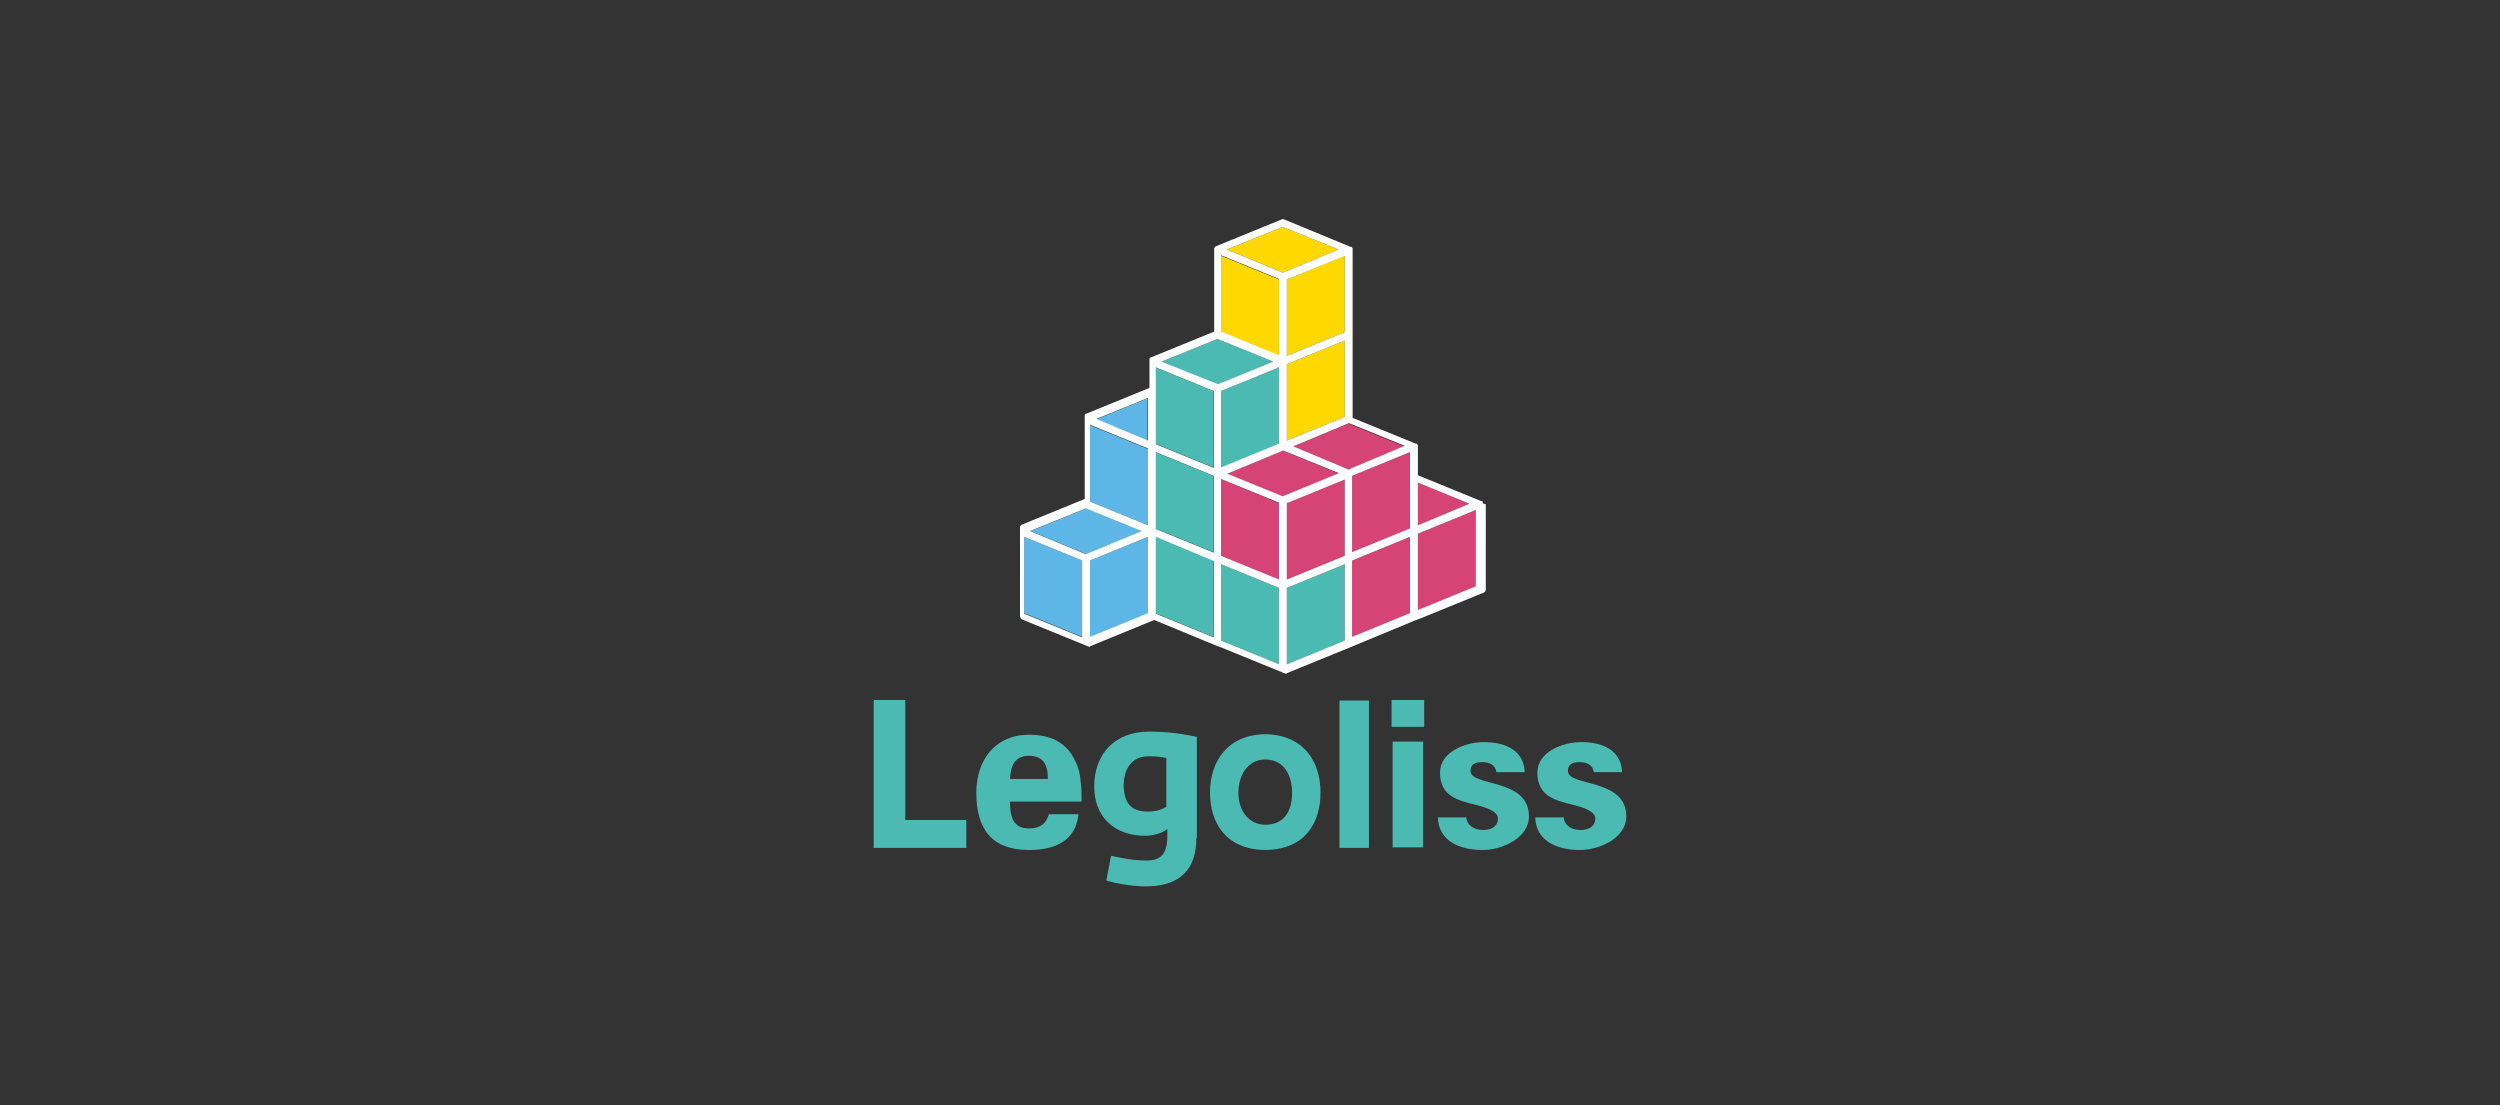
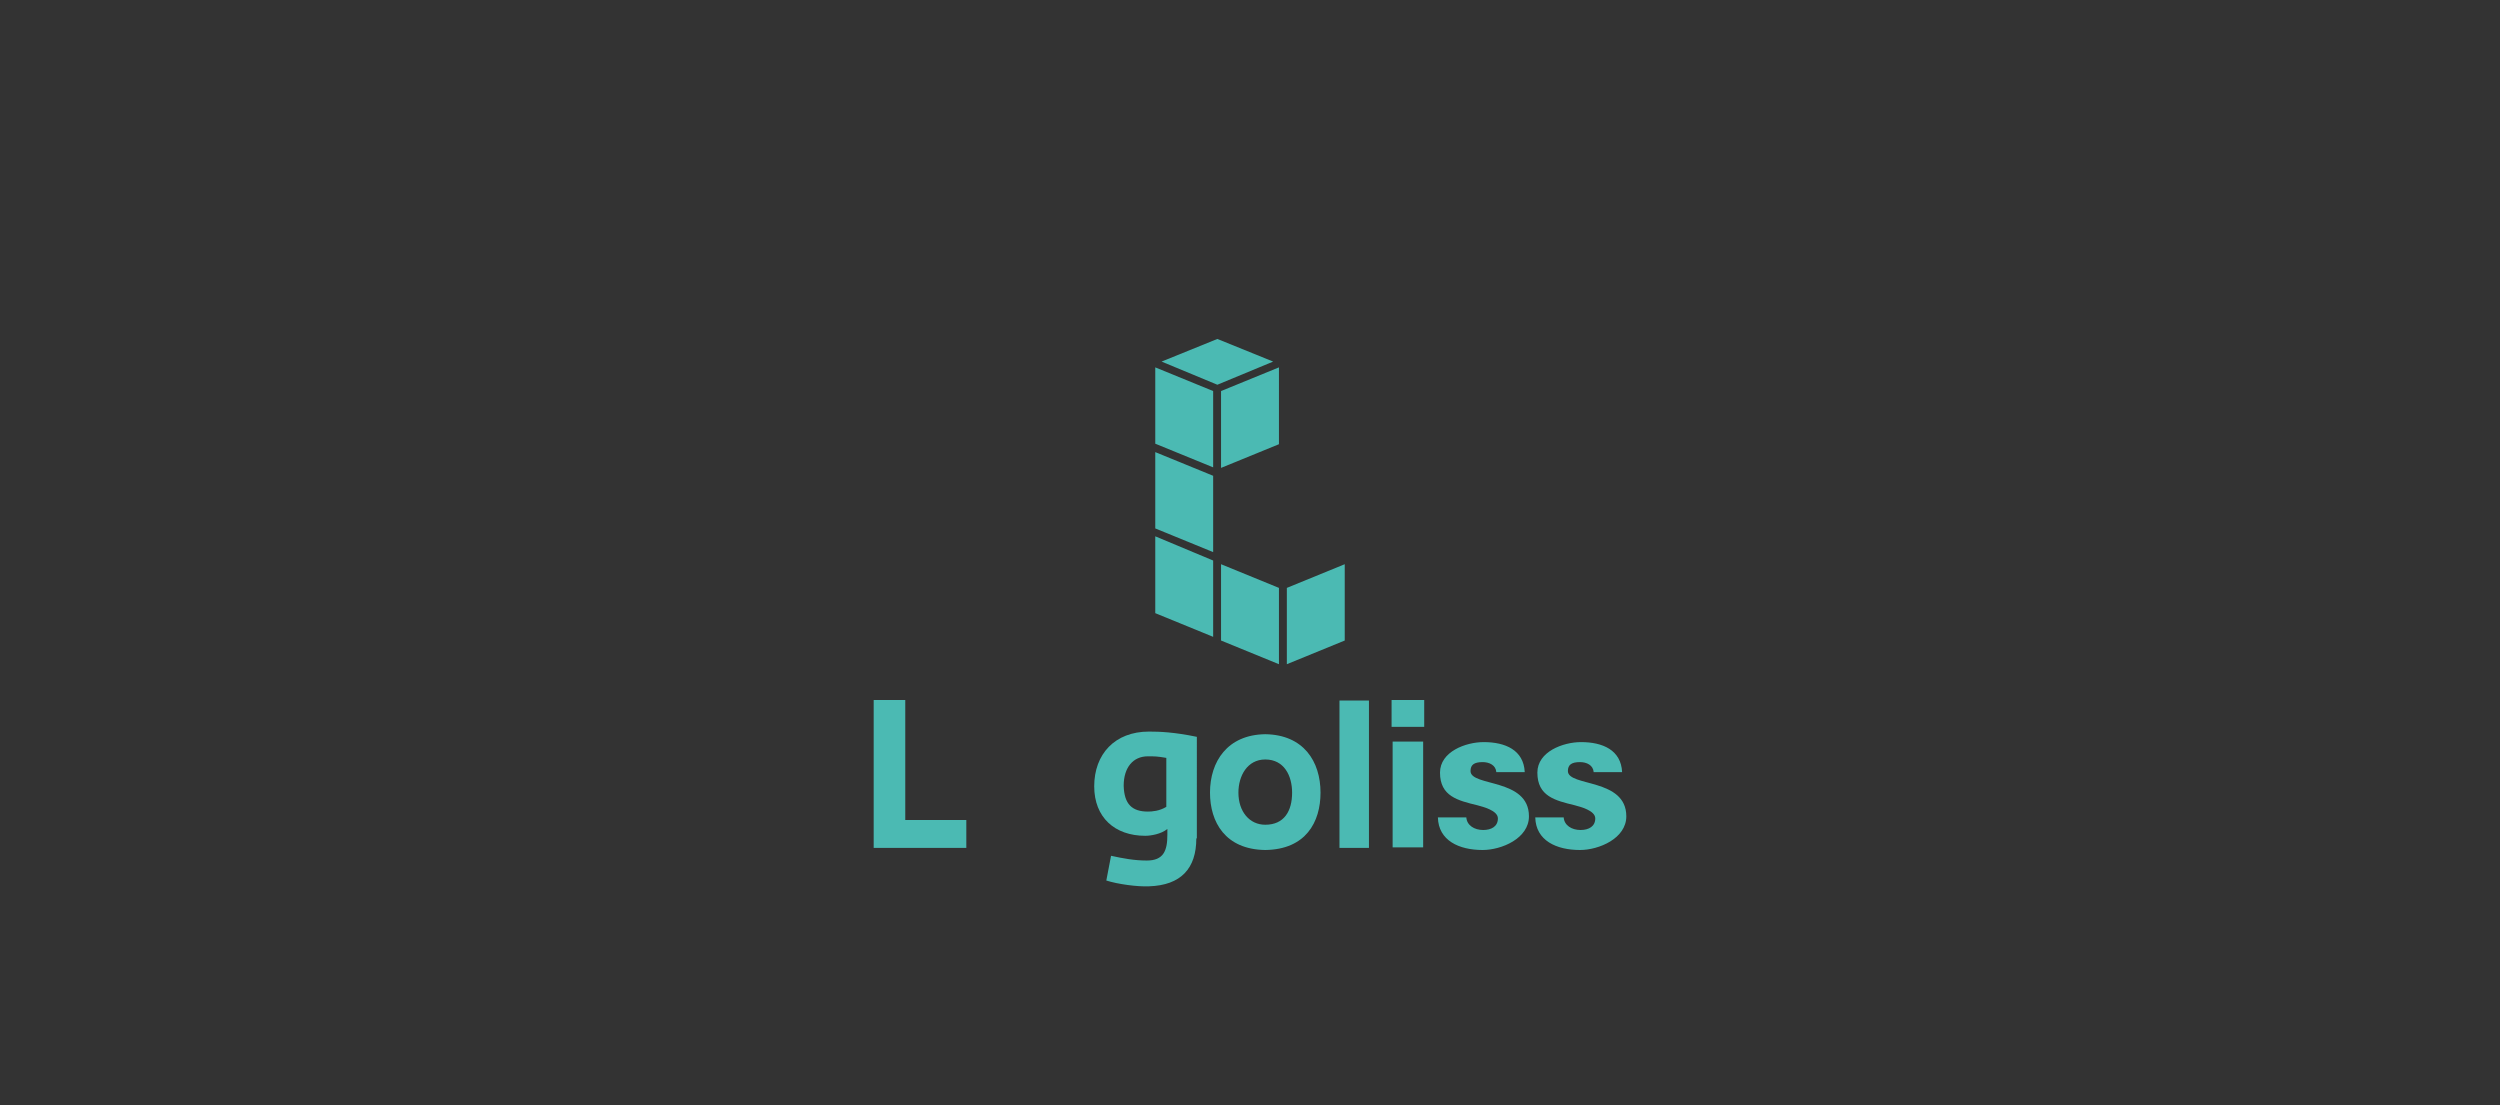
<svg xmlns="http://www.w3.org/2000/svg" version="1.1" id="Layer_1" x="0px" y="0px" viewBox="0 0 475 210" style="enable-background:new 0 0 475 210;" xml:space="preserve">
  <rect x="0" y="0" width="475" height="210" fill="#333333" stroke="none" />
  <style type="text/css">
	.st0{fill:#4BBAB3;}
	.st1{fill:#D64476;}
	.st2{fill:#5EB6E7;}
	.st3{fill:#FFD800;}
	.st4{fill:#FFFFFF;}
</style>
  <g>
    <g>
      <polygon class="st0" points="166,161.1 166,133 172,133 172,155.8 183.6,155.8 183.6,161.1   " />
      <path class="st0" d="M227.3,159.3c0,5.7-2.9,8.9-9,9.1c-2.2,0.1-5.9-0.4-8.1-1.1l0.9-4.7c2.3,0.5,4.4,0.9,6.8,0.9    c3.2,0,3.9-1.9,3.9-4.9v-1.1c-1.2,1-3.2,1.3-4.2,1.3c-5.8,0-9.7-3.5-9.7-9.4c0-6.1,3.9-10.4,10.4-10.4c2,0,4.8,0.1,9.1,1V159.3z     M218.1,154.2c0.8,0,2.2-0.1,3.5-0.9V144c-1.7-0.3-2.2-0.3-3.5-0.3c-2.8,0-4.6,2.1-4.6,5.6C213.6,152.8,215.1,154.2,218.1,154.2" />
      <path class="st0" d="M240.4,139.5c7.3,0.1,10.5,5.2,10.5,11.1c0,5.6-2.8,10.8-10.5,10.9c-7.6-0.1-10.5-5.3-10.5-10.9    C229.9,144.7,233.2,139.6,240.4,139.5 M240.4,156.7c3.6,0,5.1-2.6,5.1-6.1c0-3.2-1.5-6.3-5.1-6.3c-3.4,0-5.1,3.1-5.1,6.3    C235.3,154.2,237.4,156.7,240.4,156.7" />
      <rect x="254.5" y="133.1" class="st0" width="5.6" height="28" />
      <path class="st0" d="M270.6,138.1h-6.2V133h6.2V138.1z M270.4,161h-5.8v-20.1h5.8V161z" />
      <path class="st0" d="M284.3,146.7c-0.1-1.3-1.3-1.9-2.6-1.9c-1.6,0-2.3,0.5-2.3,1.7c0,3,11.1,1.3,11.1,8.6c0,4.2-5.2,6.4-8.8,6.4    c-4.5,0-8.4-1.8-8.5-6.2h5.4c0.1,1.5,1.5,2.4,3.2,2.4c1.6,0,2.8-0.7,2.8-2.2c0-1.5-2.8-2.2-3.9-2.5c-3.7-0.9-7.1-1.7-7.1-6.2    c0-4,4.9-5.8,8.3-5.8c4.1,0,7.6,1.5,7.8,5.7H284.3z" />
      <path class="st0" d="M302.8,146.7c-0.1-1.3-1.3-1.9-2.6-1.9c-1.6,0-2.3,0.5-2.3,1.7c0,3,11.1,1.3,11.1,8.6c0,4.2-5.2,6.4-8.8,6.4    c-4.5,0-8.4-1.8-8.5-6.2h5.4c0.1,1.5,1.5,2.4,3.2,2.4c1.6,0,2.8-0.7,2.8-2.2c0-1.5-2.8-2.2-3.9-2.5c-3.7-0.9-7.1-1.7-7.1-6.2    c0-4,4.9-5.8,8.3-5.8c4.1,0,7.6,1.5,7.8,5.7H302.8z" />
-       <path class="st0" d="M191.9,152.2c0,2.7,0.4,5.2,3.6,5.2c2.1,0,3.2-0.8,3.8-2.7h5.6c-0.5,5.1-4.5,6.8-9.4,6.8c-7.1,0-10-4-10-10.9    c0-6.2,3.6-11,10-11c3.9,0,7.1,1.3,8.8,5c0.6,1.2,0.9,2.4,1,3.7c0.2,1.3,0.2,2.6,0.2,4H191.9z M199.1,148c0-2.3-0.6-4.4-3.6-4.4    c-2.8,0-3.5,2.1-3.6,4.4H199.1z" />
    </g>
    <g>
-       <path class="st1" d="M256.9,121.1l11-4.5V102l-11,4.5V121.1z M256.2,80.5l-10.6,4.3l10.6,4.4l10.6-4.4L256.2,80.5z M256.9,105    l11-4.5V85.9l-11,4.5V105z M243.7,85.6L233.2,90l10.6,4.4l10.6-4.4L243.7,85.6z M232,105.6l11,4.5V95.6L232,91V105.6z     M244.5,110.1l11-4.5V91l-11,4.5V110.1z M269.4,91.7v8.1l9.8-4.1L269.4,91.7z M269.4,101.4V116l11-4.5V96.9L269.4,101.4z" />
-       <path class="st2" d="M206.4,96.6l-10.6,4.3l10.6,4.4l10.6-4.4L206.4,96.6z M207.1,121.1l11-4.5V102l-11,4.5V121.1z M194.6,116.5    l11,4.5v-14.5l-11-4.5V116.5z M208.2,79.7l9.8,4.1v-8.1L208.2,79.7z M207.1,95.3l11,4.5V85.3l-11-4.5V95.3z" />
-       <path class="st3" d="M244.5,83.7l11-4.5V64.7l-11,4.5V83.7z M243.7,43.1l-10.6,4.3l10.6,4.4l10.6-4.4L243.7,43.1z M232,63.1    l11,4.5V53.1l-11-4.5V63.1z M244.5,53.1v14.5l11-4.5V48.5L244.5,53.1z" />
      <path class="st0" d="M219.5,116.5l11,4.5v-14.5l-11-4.6V116.5z M219.5,100.4l11,4.5V90.4l-11-4.5V100.4z M219.5,84.3l11,4.5V74.3    l-11-4.5V84.3z M231.3,64.4l-10.6,4.3l10.6,4.4l10.6-4.4L231.3,64.4z M232,88.9l11-4.5V69.8l-11,4.5V88.9z M244.5,111.7v14.5    l11-4.5v-14.5L244.5,111.7z M232,121.7l11,4.5v-14.5l-11-4.5V121.7z" />
-       <path class="st4" d="M281.8,95.6C281.8,95.6,281.8,95.6,281.8,95.6c0-0.1-0.1-0.1-0.1-0.2c0,0,0,0,0-0.1c0,0-0.1-0.1-0.1-0.1    c0,0,0,0-0.1,0c0,0,0,0,0,0c0,0-0.1,0-0.1,0c0,0,0,0,0,0l-12-4.9v-5.4l0,0c0-0.1,0-0.1,0-0.2c0,0,0,0,0-0.1c0,0,0-0.1-0.1-0.1    c0,0,0,0,0-0.1c0,0-0.1-0.1-0.1-0.1c0,0,0,0-0.1,0c0,0,0,0,0,0c0,0-0.1,0-0.1,0c0,0,0,0,0,0l-12-4.9V63.6c0,0,0,0,0,0c0,0,0,0,0,0    V47.5c0-0.1,0-0.1,0-0.2c0,0,0,0,0-0.1c0,0,0-0.1-0.1-0.1c0,0,0,0,0-0.1c0,0-0.1-0.1-0.1-0.1c0,0,0,0-0.1,0c0,0,0,0,0,0    c0,0-0.1,0-0.1,0c0,0,0,0,0,0L244,41.7c-0.2-0.1-0.4-0.1-0.5,0L231,46.8v0l0,0c0,0,0,0,0,0c0,0-0.1,0-0.1,0.1c0,0,0,0,0,0    c0,0,0,0,0,0c0,0-0.1,0.1-0.1,0.1c0,0,0,0,0,0c0,0,0,0.1-0.1,0.1c0,0,0,0,0,0.1c0,0.1,0,0.1,0,0.2v15.6l-12,4.9h0l0,0c0,0,0,0,0,0    c0,0-0.1,0-0.1,0c0,0,0,0,0,0c0,0,0,0,0,0c0,0-0.1,0.1-0.1,0.1c0,0,0,0,0,0c0,0,0,0.1-0.1,0.1c0,0,0,0,0,0c0,0.1,0,0.1,0,0.2v5.4    l-12,4.9h0l0,0c0,0,0,0,0,0c0,0-0.1,0-0.1,0c0,0,0,0,0,0c0,0,0,0,0,0c0,0-0.1,0.1-0.1,0.1c0,0,0,0,0,0c0,0,0,0.1-0.1,0.1    c0,0,0,0,0,0.1c0,0.1,0,0.1,0,0.2v15.7l-12,4.9c0,0,0,0,0,0l0,0c0,0,0,0,0,0c0,0-0.1,0-0.1,0.1c0,0,0,0,0,0c0,0,0,0,0,0    c0,0-0.1,0.1-0.1,0.1c0,0,0,0,0,0c0,0,0,0.1-0.1,0.1c0,0,0,0,0,0.1c0,0.1,0,0.1,0,0.2V117c0,0.3,0.2,0.6,0.4,0.7l12.5,5.1    c0,0,0,0,0,0c0.1,0,0.2,0.1,0.2,0.1c0.1,0,0.2,0,0.2-0.1c0,0,0,0,0,0l12.2-5l12.1,5c0,0,0,0,0.1,0l12.5,5.1c0,0,0,0,0,0    c0.1,0,0.2,0.1,0.3,0.1c0.1,0,0.2,0,0.2-0.1c0,0,0,0,0,0l12.5-5.1c0,0,0,0,0,0l12.3-5.1c0,0,0.1,0,0.1,0c0,0,0,0,0,0l12.5-5.1    c0.3-0.1,0.4-0.4,0.4-0.7V95.8v0C281.8,95.7,281.8,95.7,281.8,95.6 M205.6,121.1l-11-4.5V102l11,4.5V121.1z M206.3,105.3    l-10.6-4.4l10.6-4.3l10.6,4.3L206.3,105.3z M218.1,116.5l-11,4.5v-14.5l11-4.5V116.5z M218.1,99.8l-11-4.5V80.7l11,4.5V99.8z     M218.1,83.7l-9.8-4.1l9.8-4V83.7z M244.5,67.6V53.1l11-4.5v14.5L244.5,67.6z M255.5,64.7v14.5l-11,4.5V69.2L255.5,64.7z     M243.7,43.1l10.6,4.3l-10.6,4.4l-10.6-4.4L243.7,43.1z M232,48.5l11,4.5v14.5l-11-4.5V48.5z M230.6,121.1l-11-4.5V102l11,4.6    V121.1z M230.6,105l-11-4.5V85.9l11,4.5V105z M230.6,88.9l-11-4.5V69.8l11,4.5V88.9z M220.7,68.7l10.6-4.3l10.6,4.3l0,0h0    l-10.5,4.3L220.7,68.7z M243,69.8v14.5l-11,4.5V74.3L243,69.8z M243,126.2l-11-4.5v-14.5l11,4.5V126.2z M243,110.1l-11-4.5V91    l11,4.5V110.1z M243.7,94.3L233.2,90l10.6-4.4l10.6,4.3L243.7,94.3z M255.5,121.7l-11,4.5v-14.5l11-4.5V121.7z M255.5,105.6    l-11,4.5V95.6l11-4.5V105.6z M256.2,89.2l-10.5-4.4l10.6-4.4l10.6,4.3L256.2,89.2z M267.9,116.5l-11,4.5v-14.5l11-4.5V116.5z     M267.9,100.4l-11,4.5V90.4l11-4.5V100.4z M269.4,91.7l9.8,4l-9.8,4.1V91.7z M280.4,111.4l-11,4.5v-14.5l11-4.5V111.4z" />
    </g>
  </g>
</svg>